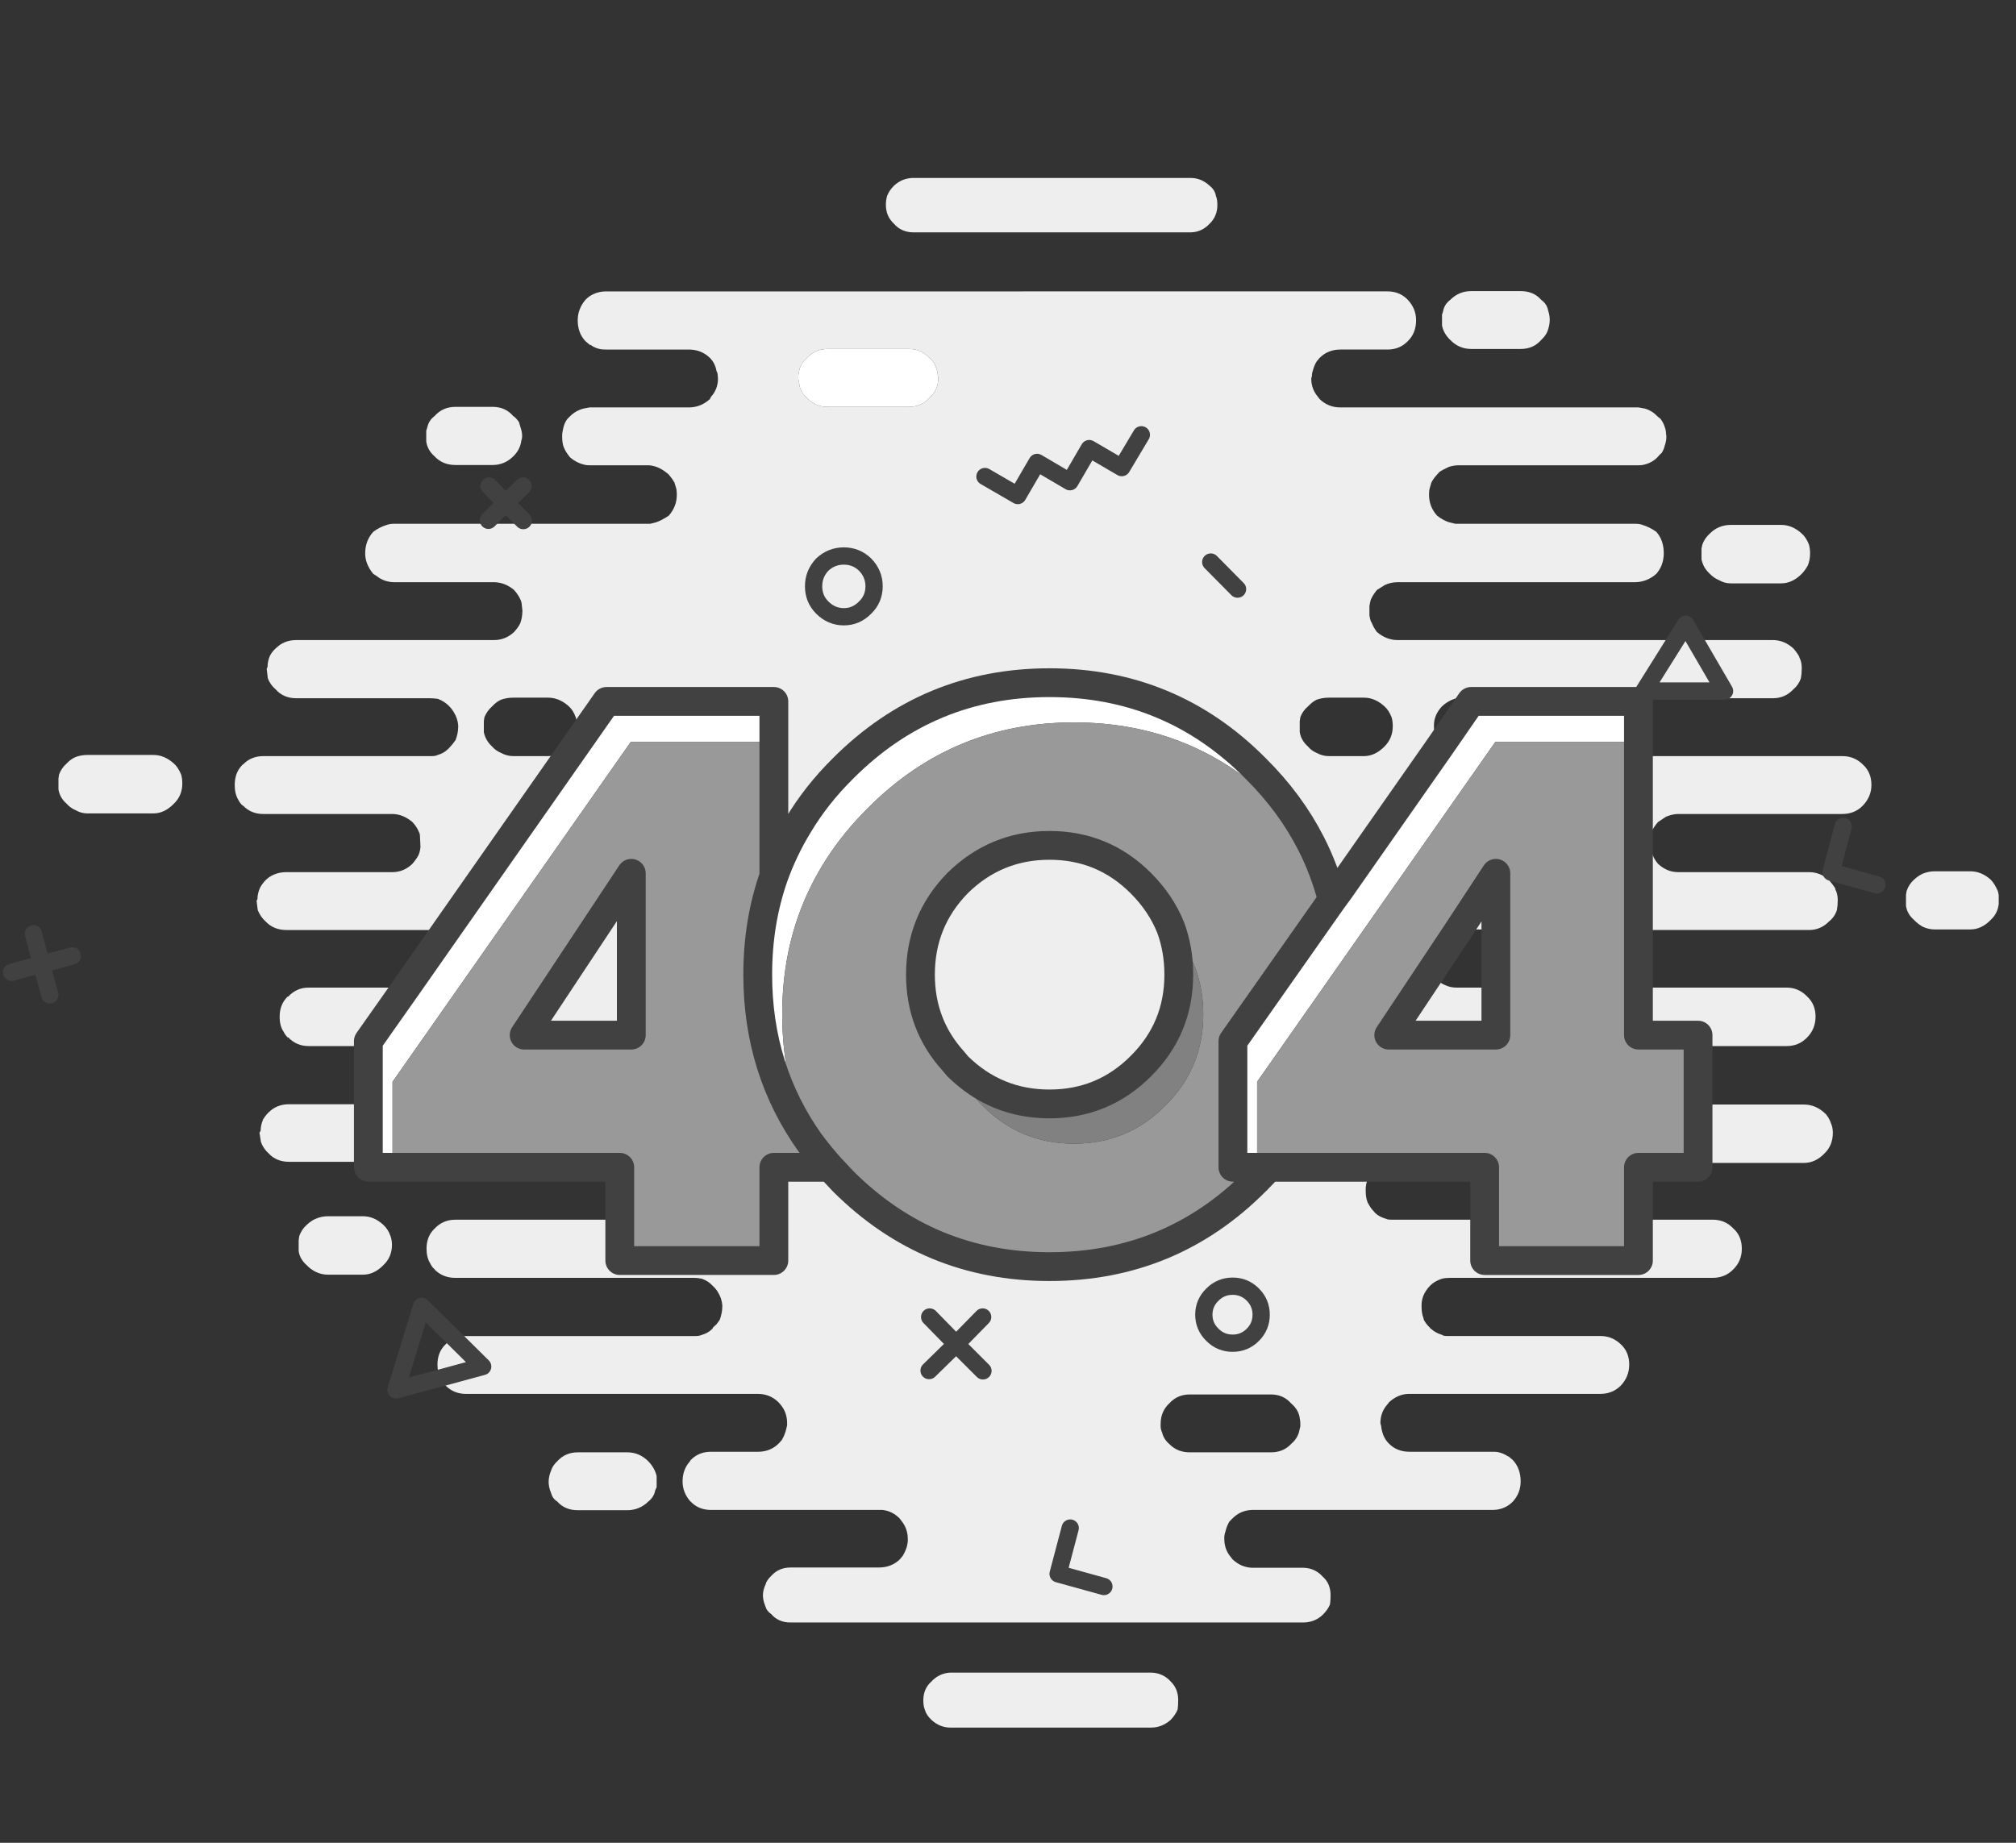
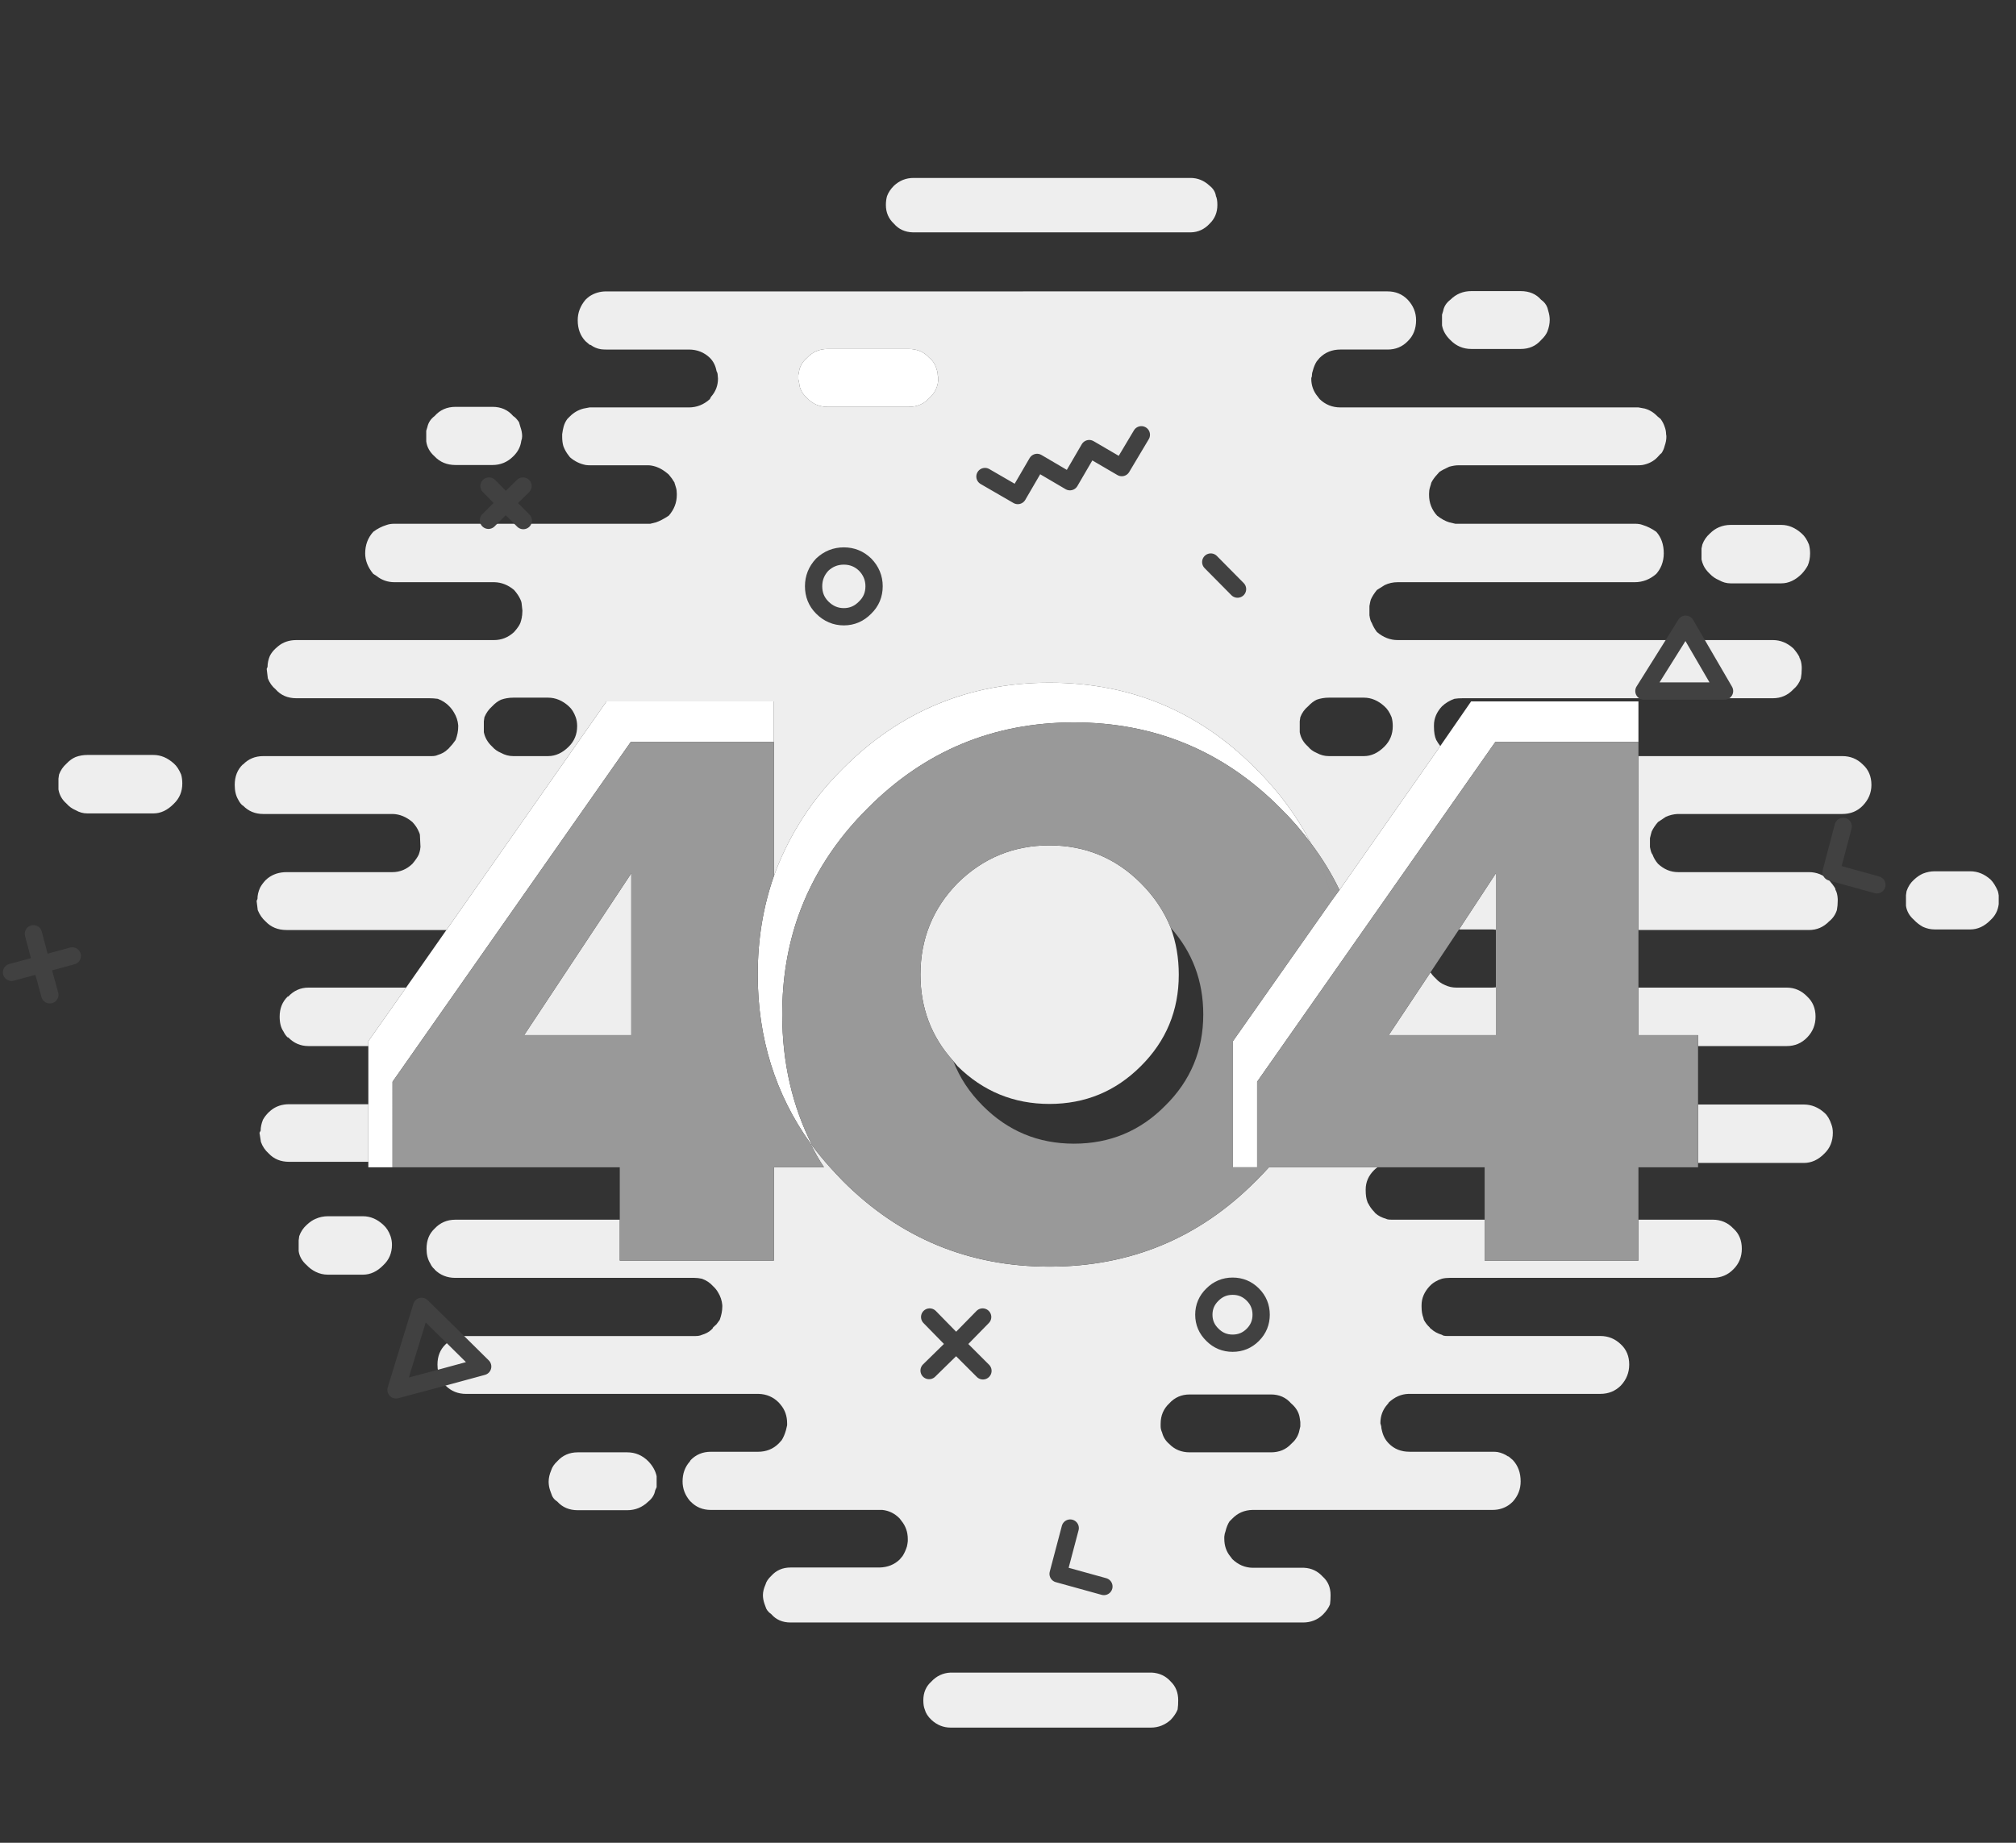
<svg xmlns="http://www.w3.org/2000/svg" version="1.1" id="Layer_1" x="0px" y="0px" width="350px" height="320px" viewBox="0 0 350 320" enable-background="new 0 0 350 320" xml:space="preserve">
  <rect x="0" y="0" width="350" height="320" fill="#333333" stroke="none" />
  <g>
    <path fill-rule="evenodd" clip-rule="evenodd" fill="#EEEEEE" d="M345.6,159.75c-1.066,1.1-2.25,1.65-3.55,1.65H335.9   c-0.7,0-1.384-0.15-2.051-0.45c-0.6-0.333-1.116-0.733-1.55-1.2c-0.8-0.7-1.267-1.517-1.399-2.45v-1.85l0.1-0.7   c0.267-0.8,0.7-1.467,1.3-2c0.5-0.467,1.017-0.817,1.55-1.05c0.667-0.267,1.351-0.4,2.051-0.4h6.149c1.3,0,2.483,0.483,3.55,1.45   c0.467,0.467,0.884,1.133,1.25,2c0.067,0.233,0.117,0.483,0.15,0.75v1.5C346.866,158.1,346.4,159.017,345.6,159.75z M268.65,53.45   L268.8,54c0.167,0.533,0.25,1.05,0.25,1.55c0,0.633-0.133,1.3-0.399,2c-0.2,0.5-0.567,1-1.101,1.5   c-0.899,1.034-2.083,1.55-3.55,1.55h-8.55c-1.434,0-2.65-0.517-3.65-1.55c-0.8-0.767-1.283-1.617-1.45-2.55v-1.85l0.2-0.65   c0.134-0.767,0.55-1.417,1.25-1.95c1-1,2.217-1.5,3.65-1.5H264c1.5,0,2.684,0.5,3.55,1.5   C268.083,52.417,268.45,52.883,268.65,53.45z M77.5,161.5H49.75c-1.5,0-2.717-0.5-3.65-1.5c-0.567-0.5-1.017-1.15-1.35-1.95   l-0.2-1.6l0.15-0.35c0-0.633,0.15-1.283,0.45-1.95c0.233-0.433,0.55-0.867,0.95-1.3c0.133-0.1,0.267-0.217,0.4-0.35   c0.9-0.7,1.983-1.05,3.25-1.05H68.1c1.333,0,2.5-0.483,3.5-1.45c0.533-0.633,0.9-1.167,1.1-1.6c0.1-0.267,0.183-0.566,0.25-0.9   c0-0.133,0.017-0.267,0.05-0.4l-0.1-2.15c-0.033-0.167-0.1-0.35-0.2-0.55c-0.233-0.566-0.6-1.117-1.1-1.65   c-1.067-0.9-2.2-1.367-3.4-1.4H45.7c-1.4,0-2.567-0.483-3.5-1.45h-0.05c-0.3-0.233-0.566-0.583-0.8-1.05   c-0.4-0.667-0.6-1.517-0.6-2.55c0-1.466,0.467-2.65,1.4-3.55h0.05c0.933-0.967,2.1-1.45,3.5-1.45h29.25   c0.433,0,0.783-0.066,1.05-0.2c0.7-0.2,1.283-0.533,1.75-1c0.1-0.067,0.183-0.15,0.25-0.25c0.367-0.367,0.733-0.817,1.1-1.35   c0.3-0.8,0.45-1.567,0.45-2.3v-0.25c-0.066-0.8-0.316-1.55-0.75-2.25c-0.233-0.4-0.5-0.75-0.8-1.05c-0.533-0.566-1.2-1-2-1.3   c-0.5-0.067-0.983-0.1-1.45-0.1h-23.1c-1.5,0-2.7-0.517-3.6-1.55c-0.6-0.5-1.05-1.133-1.35-1.9l-0.2-1.65l0.15-0.35   c0-0.633,0.133-1.267,0.4-1.9c0.233-0.467,0.566-0.9,1-1.3c0.133-0.133,0.267-0.25,0.4-0.35c0.867-0.733,1.933-1.1,3.2-1.1h34.3   c1.333,0,2.5-0.467,3.5-1.4c0.567-0.633,0.933-1.167,1.1-1.6c0.1-0.3,0.183-0.617,0.25-0.95c0-0.133,0.017-0.25,0.05-0.35l0.05-0.8   l-0.15-1.35c-0.033-0.2-0.1-0.4-0.2-0.6c-0.233-0.533-0.6-1.083-1.1-1.65c-1.033-0.867-2.167-1.317-3.4-1.35H68.5   c-1.2,0-2.25-0.367-3.15-1.1l-0.55-0.35c-0.933-1.133-1.4-2.316-1.4-3.55c0-1.467,0.467-2.717,1.4-3.75   c0.7-0.533,1.483-0.934,2.35-1.2c0.367-0.133,0.817-0.2,1.35-0.2h44.4l1-0.25c0.6-0.2,1.333-0.583,2.2-1.15   c0.933-1.066,1.4-2.267,1.4-3.6v-0.2c0-0.433-0.05-0.8-0.15-1.1l-0.2-0.65c-0.033-0.067-0.05-0.133-0.05-0.2   c-0.267-0.466-0.6-0.933-1-1.4c-0.767-0.667-1.5-1.117-2.2-1.35c-0.533-0.167-0.967-0.25-1.3-0.25h-10c-0.4,0-0.7-0.017-0.9-0.05   c-1.034-0.2-1.95-0.65-2.75-1.35l-0.45-0.6c-0.3-0.433-0.533-0.883-0.7-1.35c-0.133-0.467-0.2-1-0.2-1.6c0-0.167,0-0.317,0-0.45   c0.066-0.5,0.15-0.933,0.25-1.3c0.133-0.5,0.35-0.95,0.65-1.35l0.45-0.45c0.667-0.667,1.45-1.117,2.35-1.35l1.05-0.2h17.25   c1.367,0,2.583-0.483,3.65-1.45c0.033-0.1,0.1-0.233,0.2-0.4c0.8-0.9,1.2-1.95,1.2-3.15l-0.05-0.6c0-0.233-0.067-0.467-0.2-0.7   c-0.167-0.934-0.55-1.7-1.15-2.3c-1-0.967-2.217-1.45-3.65-1.45h-14.35c-0.333,0-0.633-0.017-0.9-0.05   c-0.667-0.1-1.267-0.35-1.8-0.75c-0.1,0-0.167-0.017-0.2-0.05c-0.233-0.2-0.467-0.4-0.7-0.6c-0.9-0.933-1.35-2.15-1.35-3.65   c0-1.3,0.45-2.483,1.35-3.55c0.233-0.233,0.467-0.433,0.7-0.6c0.867-0.567,1.833-0.85,2.9-0.85H240.9c1.399,0,2.566,0.483,3.5,1.45   c0.966,1.034,1.449,2.217,1.449,3.55c0,1.5-0.483,2.717-1.449,3.65c-0.934,0.967-2.101,1.45-3.5,1.45h-8.2   c-1.434,0-2.634,0.483-3.601,1.45l-0.5,0.6c-0.3,0.467-0.533,1.033-0.699,1.7c-0.101,0.267-0.15,0.583-0.15,0.95   c-0.066,0.1-0.1,0.217-0.1,0.35c0,1.2,0.383,2.25,1.149,3.15l0.3,0.4c1,0.967,2.2,1.45,3.601,1.45h51.75l1.1,0.2   c0.834,0.233,1.566,0.683,2.2,1.35l0.55,0.45c0.334,0.467,0.566,0.917,0.7,1.35c0.167,0.433,0.25,0.867,0.25,1.3   c0.033,0.133,0.05,0.283,0.05,0.45c0,0.5-0.1,1.033-0.3,1.6c-0.1,0.433-0.283,0.85-0.55,1.25c-0.066,0.066-0.117,0.1-0.15,0.1   l-0.55,0.6c-0.667,0.7-1.533,1.15-2.6,1.35c-0.2,0.033-0.534,0.05-1,0.05h-31c-0.434,0-0.95,0.083-1.551,0.25   c-0.8,0.367-1.366,0.667-1.699,0.9l-0.4,0.45c-0.434,0.467-0.767,0.934-1,1.4c-0.033,0.067-0.05,0.133-0.05,0.2l-0.2,0.65   c-0.1,0.333-0.15,0.7-0.15,1.1v0.2c0,1.367,0.467,2.566,1.4,3.6c0.733,0.567,1.434,0.95,2.1,1.15l1.051,0.25H283.8   c0.566,0,1.017,0.066,1.351,0.2c0.866,0.267,1.666,0.667,2.399,1.2c0.867,0.967,1.3,2.217,1.3,3.75c0,0.733-0.133,1.433-0.399,2.1   c-0.2,0.5-0.5,0.983-0.9,1.45c-1.1,0.967-2.35,1.45-3.75,1.45H242.65c-0.801,0-1.551,0.167-2.25,0.5   c-0.4,0.267-0.851,0.55-1.351,0.85c-0.467,0.566-0.816,1.117-1.05,1.65c-0.066,0.2-0.116,0.4-0.15,0.6l-0.1,0.55v1.6   c0.1,0.667,0.233,1.1,0.4,1.3c0.199,0.533,0.5,1.067,0.899,1.6c1.101,0.933,2.3,1.4,3.601,1.4h48.3h3.3h13.55   c1.3,0,2.483,0.483,3.55,1.45c0.434,0.5,0.767,0.967,1,1.4c0.034,0.033,0.051,0.1,0.051,0.2c0.233,0.4,0.366,0.933,0.399,1.6v0.35   c0,0.567-0.05,1.117-0.149,1.65c-0.267,0.767-0.7,1.4-1.301,1.9c-0.966,1.033-2.149,1.55-3.55,1.55h-53.85   c-0.566,0-1.05,0.033-1.45,0.1c-0.833,0.3-1.55,0.733-2.15,1.3c-0.933,1-1.399,2.1-1.399,3.3v0.25c0,0.966,0.133,1.733,0.399,2.3   c0.2,0.367,0.434,0.717,0.7,1.05l-17.5,25c-1.366-2.833-3.017-5.533-4.95-8.1c-2.399-4.7-5.6-9.034-9.6-13   c-9.833-9.934-21.767-14.9-35.8-14.9c-14,0-25.95,4.967-35.85,14.9c-3.1,3.066-5.7,6.367-7.8,9.9c-1.7,2.8-3.1,5.733-4.2,8.8v-23.3   v-7.05H105.3L77.5,161.5z M70.5,171.5l-6.55,9.3v0.851h-10.4c-1.367,0-2.533-0.5-3.5-1.5h-0.1c-0.267-0.233-0.517-0.584-0.75-1.051   c-0.434-0.633-0.65-1.483-0.65-2.55c0-1.434,0.467-2.6,1.4-3.5h0.1c0.967-1.033,2.133-1.55,3.5-1.55H70.5z M284.45,131.3h35.399   c1.4,0,2.584,0.483,3.551,1.45c1,0.9,1.5,2.083,1.5,3.55c0,1.367-0.5,2.567-1.5,3.6c-0.934,0.967-2.117,1.45-3.551,1.45h-28.6   c-0.7,0.033-1.384,0.2-2.05,0.5c-0.434,0.3-0.884,0.6-1.351,0.9c-0.466,0.533-0.833,1.083-1.1,1.65   c-0.066,0.2-0.116,0.383-0.15,0.55l-0.149,0.6v1.55c0.133,0.7,0.283,1.133,0.45,1.3c0.199,0.567,0.517,1.1,0.949,1.6   c1.034,0.967,2.2,1.45,3.5,1.45h22.7c1.334,0,2.5,0.466,3.5,1.4c0.467,0.533,0.816,1,1.05,1.4c0.034,0.067,0.051,0.15,0.051,0.25   c0.233,0.4,0.366,0.933,0.399,1.6v0.35c0,0.533-0.05,1.066-0.149,1.6c-0.267,0.8-0.717,1.45-1.351,1.95c-0.967,1-2.133,1.5-3.5,1.5   h-29.6V131.3z M294.8,181.65v-1.9h-10.35v-8.25h25.75c1.366,0,2.55,0.517,3.55,1.55c0.967,0.9,1.45,2.066,1.45,3.5   c0,1.4-0.483,2.601-1.45,3.601s-2.15,1.5-3.55,1.5H294.8z M294.8,201.95V191.8h18.351c1.333,0,2.533,0.483,3.6,1.45   c0.5,0.434,0.9,1.1,1.2,2c0.166,0.434,0.25,0.917,0.25,1.45c0,1.467-0.483,2.666-1.45,3.6c-1.066,1.101-2.267,1.65-3.6,1.65H294.8z    M239.15,202.7c-0.2,0.133-0.4,0.3-0.601,0.5c-0.967,0.967-1.45,2.083-1.45,3.35v0.15c0,0.833,0.101,1.5,0.301,2   c0.033,0.133,0.083,0.233,0.149,0.3c0.267,0.533,0.601,1,1,1.4c0.066,0.066,0.15,0.166,0.25,0.3c0.5,0.434,1.117,0.75,1.851,0.95   c0.133,0.1,0.449,0.149,0.949,0.149h16.15v7.101h26.7V211.8h12.899c1.434,0,2.634,0.517,3.601,1.55   c0.967,0.867,1.45,2.034,1.45,3.5c0,1.4-0.483,2.584-1.45,3.551c-0.967,1-2.167,1.5-3.601,1.5h-45.6c-0.533,0-1,0.05-1.4,0.149   c-0.866,0.267-1.583,0.7-2.149,1.3c-0.934,1-1.4,2.101-1.4,3.301v0.25c0,0.767,0.101,1.399,0.3,1.899   c0.034,0.134,0.067,0.267,0.101,0.4c0.267,0.5,0.6,0.934,1,1.3c0.066,0.134,0.166,0.233,0.3,0.3c0.467,0.434,1.083,0.767,1.85,1   c0.134,0.134,0.434,0.2,0.9,0.2h26.6c1.367,0,2.551,0.483,3.551,1.45c0.966,0.899,1.449,2.066,1.449,3.5   c0,1.399-0.483,2.616-1.449,3.649c-0.967,0.967-2.15,1.45-3.551,1.45h-33.3c-1.267,0.033-2.416,0.533-3.45,1.5   c-0.033,0.101-0.116,0.217-0.25,0.351c-0.8,0.899-1.199,1.983-1.199,3.25l0.149,0.55c0,0.2,0.033,0.416,0.101,0.649   c0.199,0.934,0.6,1.7,1.199,2.301c0.934,0.966,2.134,1.449,3.601,1.449h14.45c0.3,0,0.583,0.017,0.85,0.051   c0.667,0.133,1.267,0.383,1.8,0.75c0.066,0,0.117,0.017,0.15,0.05c0.233,0.2,0.467,0.399,0.7,0.6c0.899,0.967,1.35,2.2,1.35,3.7   c0,1.333-0.45,2.5-1.35,3.5c-0.233,0.233-0.467,0.434-0.7,0.6c-0.834,0.567-1.767,0.851-2.8,0.851h-41.7   c-1.4,0.033-2.566,0.533-3.5,1.5l-0.5,0.5c-0.3,0.467-0.533,1.05-0.7,1.75c-0.1,0.233-0.167,0.533-0.2,0.899   c0,0.101,0,0.217,0,0.351c0,1.233,0.367,2.283,1.101,3.149l0.3,0.4c1,0.967,2.166,1.467,3.5,1.5h8.95   c1.3,0.066,2.383,0.583,3.25,1.55c0.899,0.8,1.35,1.867,1.35,3.2c0,0.6-0.033,1.134-0.1,1.6c-0.233,0.601-0.65,1.2-1.25,1.801   c-0.934,0.899-2.084,1.35-3.45,1.35h-88.95c-1.4,0-2.517-0.483-3.35-1.45c-0.533-0.366-0.867-0.8-1-1.3l-0.2-0.55   c-0.167-0.5-0.25-0.983-0.25-1.45c0-0.566,0.15-1.184,0.45-1.85c0.133-0.5,0.467-1,1-1.5c0.867-0.967,1.983-1.45,3.35-1.45h15.45   c1.4-0.033,2.566-0.5,3.5-1.4l0.5-0.6c0.3-0.467,0.55-1.017,0.75-1.65c0.066-0.3,0.117-0.6,0.15-0.899c0-0.101,0-0.233,0-0.4   c0-1.2-0.367-2.25-1.1-3.15l-0.3-0.399c-0.833-0.867-1.833-1.367-3-1.5c-0.167,0-0.333,0-0.5,0h-29.3c-1.4,0-2.566-0.483-3.5-1.45   c-0.066-0.066-0.117-0.116-0.15-0.15c-0.833-1-1.25-2.116-1.25-3.35c0-1.366,0.417-2.517,1.25-3.45   c0.033-0.066,0.083-0.149,0.15-0.25c0.934-0.967,2.1-1.45,3.5-1.45h8.2c1.433,0,2.633-0.483,3.6-1.449l0.5-0.551   c0.3-0.466,0.55-1.05,0.75-1.75c0.066-0.233,0.133-0.517,0.2-0.85c0-0.134,0-0.25,0-0.35c0-1.267-0.383-2.351-1.15-3.25l-0.3-0.351   c-0.967-0.967-2.133-1.467-3.5-1.5H80.9c-1.4,0-2.583-0.483-3.55-1.45c-0.3-0.233-0.567-0.583-0.8-1.05   c-0.033-0.1-0.066-0.184-0.1-0.25l7.35-2l-4.95-4.899c0.633-0.267,1.316-0.4,2.05-0.4h39.9c0.4,0,0.75-0.066,1.05-0.2   c0.667-0.2,1.2-0.483,1.6-0.85c0.066-0.066,0.117-0.117,0.15-0.15c0.1-0.066,0.167-0.166,0.2-0.3c0.2-0.167,0.4-0.35,0.6-0.55   c0.167-0.233,0.35-0.483,0.55-0.75c0.3-0.834,0.45-1.601,0.45-2.3v-0.25c-0.066-0.801-0.316-1.551-0.75-2.25   c-0.233-0.4-0.517-0.75-0.85-1.051c-0.533-0.6-1.183-1.033-1.95-1.3c-0.467-0.1-0.9-0.149-1.3-0.149h-41.5   c-1.433,0-2.633-0.483-3.6-1.45v-0.05c-0.3-0.233-0.55-0.567-0.75-1c-0.434-0.7-0.65-1.551-0.65-2.551c0-1.466,0.467-2.633,1.4-3.5   c0.966-1.033,2.167-1.55,3.6-1.55h28.55v7.101h26.75v-16.2h8.7h1.05h-1.05c-0.9-1.367-1.683-2.75-2.35-4.15   c0.133,0.134,0.25,0.283,0.35,0.45c0.934,1.233,1.95,2.467,3.05,3.7c0.7,0.767,1.45,1.566,2.25,2.399   c9.9,9.9,21.85,14.851,35.85,14.851c14.033,0,25.967-4.95,35.8-14.851c0.134-0.1,0.217-0.183,0.25-0.25   c0.033,0,0.05-0.017,0.05-0.05c0.7-0.7,1.367-1.399,2-2.1H239.15z M63.95,191.75v10H50.2c-1.467,0-2.65-0.483-3.55-1.45   c-0.633-0.566-1.083-1.233-1.35-2l-0.25-1.6l0.2-0.351c0-0.6,0.133-1.233,0.4-1.899c0.233-0.434,0.567-0.867,1-1.3   c0.1-0.101,0.233-0.217,0.4-0.351c0.867-0.7,1.917-1.05,3.15-1.05H63.95z M295.55,94.55c0.267-0.733,0.7-1.367,1.3-1.9   c0.5-0.5,1.034-0.867,1.601-1.1c0.633-0.267,1.3-0.4,2-0.4h8.8c1.267,0,2.45,0.5,3.55,1.5c0.5,0.434,0.917,1.067,1.25,1.9   c0.134,0.467,0.2,0.983,0.2,1.55c0,0.767-0.134,1.467-0.4,2.1c-0.267,0.5-0.616,0.983-1.05,1.45c-1.1,1.1-2.283,1.65-3.55,1.65   h-8.8c-0.7,0-1.367-0.183-2-0.55c-0.634-0.267-1.167-0.633-1.601-1.1c-0.5-0.467-0.866-0.95-1.1-1.45   c-0.167-0.367-0.283-0.717-0.35-1.05v-1.9L295.55,94.55z M206.75,40.35H158.5c-1.367-0.033-2.467-0.533-3.3-1.5   c-0.934-0.867-1.4-1.95-1.4-3.25c0-0.567,0.067-1.083,0.2-1.55c0.233-0.633,0.633-1.233,1.2-1.8c0.966-0.9,2.1-1.35,3.4-1.35h48.1   c1.233,0,2.333,0.45,3.3,1.35c0.634,0.5,1,1.1,1.1,1.8c0.167,0.333,0.25,0.85,0.25,1.55c0,1.3-0.449,2.383-1.35,3.25   C209.1,39.817,208.017,40.317,206.75,40.35z M171,82.75l5.7,3.3l3.35-5.75l5.7,3.35l3.35-5.75l5.65,3.3l3.4-5.7l-3.4,5.7l-5.65-3.3   l-3.35,5.75l-5.7-3.35l-3.35,5.75L171,82.75z M162.6,64.1c-0.233-0.833-0.667-1.5-1.3-2c-0.9-1-2.083-1.5-3.55-1.5H143.7   c-1.434,0-2.617,0.5-3.55,1.5c-0.667,0.566-1.117,1.233-1.35,2l-0.2,1.05v0.7l0.15,0.7c0.067,0.967,0.533,1.833,1.4,2.6   c0.934,1,2.117,1.5,3.55,1.5h14.05c1.467,0,2.65-0.5,3.55-1.5c1.067-0.933,1.6-2.117,1.6-3.55l-0.1-0.45   C162.8,64.817,162.733,64.467,162.6,64.1z M228.6,121.5c-0.5,0.233-1,0.617-1.5,1.15c-0.633,0.533-1.083,1.167-1.35,1.9l-0.1,0.7   v1.9c0.166,0.967,0.649,1.8,1.449,2.5c0.367,0.467,0.867,0.833,1.5,1.1c0.667,0.367,1.367,0.55,2.101,0.55h6.1   c1.267,0,2.45-0.55,3.55-1.65c0.967-0.967,1.45-2.15,1.45-3.55c0-0.567-0.066-1.083-0.2-1.55c-0.333-0.833-0.75-1.466-1.25-1.9   c-1.1-1-2.283-1.5-3.55-1.5h-6.1C229.967,121.15,229.267,121.267,228.6,121.5z M203.25,161.1c0.934,2.534,1.4,5.25,1.4,8.15   c0,6.233-2.2,11.533-6.601,15.9c-4.366,4.366-9.649,6.55-15.85,6.55s-11.517-2.184-15.95-6.55c-0.267-0.301-0.517-0.601-0.75-0.9   c-3.8-4.2-5.7-9.2-5.7-15c0-6.2,2.15-11.5,6.45-15.9c4.433-4.367,9.75-6.55,15.95-6.55s11.483,2.184,15.85,6.55   C200.384,155.683,202.116,158.267,203.25,161.1z M290.95,111.15L285.4,120h14l-5.15-8.85l5.15,8.85h-14L290.95,111.15z    M259.7,171.45v8.3H241.1l7.25-10.9c0.233,0.367,0.534,0.717,0.9,1.051c0.434,0.5,0.967,0.883,1.6,1.149   c0.634,0.3,1.301,0.45,2,0.45H259C259.233,171.5,259.467,171.483,259.7,171.45z M253.3,161.4l6.4-9.75v9.8   c-0.233-0.033-0.467-0.05-0.7-0.05H253.3z M210.2,97.6l4.649,4.7L210.2,97.6z M89.1,72.25c0.3,0.167,0.633,0.517,1,1.05l0.25,0.85   c0.2,0.567,0.3,1.1,0.3,1.6c0,0.267-0.05,0.533-0.15,0.8c-0.133,1.034-0.6,1.934-1.4,2.7c-1,1-2.2,1.5-3.6,1.5h-6.4   c-1.5,0-2.717-0.5-3.65-1.5c-0.833-0.733-1.317-1.6-1.45-2.6V74.8l0.2-0.65c0.167-0.767,0.583-1.4,1.25-1.9   c0.933-1.067,2.15-1.6,3.65-1.6h6.4C87,70.65,88.2,71.183,89.1,72.25z M150.2,98.05c1.033,1.067,1.55,2.317,1.55,3.75   c0,1.467-0.517,2.7-1.55,3.7c-1.034,1.067-2.267,1.6-3.7,1.6s-2.683-0.533-3.75-1.6c-1-1-1.5-2.233-1.5-3.7   c0-1.433,0.5-2.683,1.5-3.75c1.067-1,2.317-1.5,3.75-1.5S149.167,97.05,150.2,98.05c-1.034-1-2.267-1.5-3.7-1.5   s-2.683,0.5-3.75,1.5c-1,1.067-1.5,2.317-1.5,3.75c0,1.467,0.5,2.7,1.5,3.7c1.067,1.067,2.317,1.6,3.75,1.6s2.667-0.533,3.7-1.6   c1.033-1,1.55-2.233,1.55-3.7C151.75,100.367,151.233,99.117,150.2,98.05z M11.55,132.6c0.5-0.533,1.034-0.917,1.6-1.15   c0.633-0.233,1.3-0.35,2-0.35h11.5c1.267,0,2.45,0.5,3.55,1.5c0.466,0.4,0.883,1.033,1.25,1.9c0.133,0.467,0.2,0.983,0.2,1.55   c0,1.4-0.483,2.567-1.45,3.5c-1.1,1.133-2.284,1.7-3.55,1.7h-11.5c-0.7,0-1.367-0.183-2-0.55c-0.633-0.267-1.167-0.65-1.6-1.15   c-0.767-0.667-1.233-1.483-1.4-2.45v-1.9l0.1-0.7C10.517,133.767,10.95,133.133,11.55,132.6z M87,121.5   c-0.533,0.233-1.05,0.617-1.55,1.15c-0.6,0.533-1.05,1.167-1.35,1.9l-0.1,0.7v1.9c0.2,0.967,0.683,1.8,1.45,2.5   c0.4,0.467,0.917,0.833,1.55,1.1c0.667,0.367,1.367,0.55,2.1,0.55h6.05c1.3,0,2.5-0.55,3.6-1.65c0.967-0.967,1.45-2.15,1.45-3.55   c0-0.567-0.083-1.083-0.25-1.55c-0.3-0.833-0.7-1.466-1.2-1.9c-1.1-1-2.3-1.5-3.6-1.5H89.1C88.367,121.15,87.667,121.267,87,121.5z    M91,179.75l18.6-28.1v28.1H91z M114,256.35v1.9l-0.25,0.55c-0.133,0.767-0.533,1.417-1.2,1.95c-1.033,1-2.25,1.5-3.65,1.5h-8.6   c-1.466,0-2.65-0.5-3.55-1.5c-0.533-0.333-0.883-0.8-1.05-1.4l-0.2-0.55c-0.167-0.5-0.25-1-0.25-1.5c0-0.633,0.15-1.3,0.45-2   c0.167-0.533,0.517-1.05,1.05-1.55c0.933-1.033,2.117-1.55,3.55-1.55h8.6c1.4,0,2.617,0.517,3.65,1.55   C113.317,254.55,113.8,255.417,114,256.35z M161.7,292c0.9-0.967,2-1.483,3.3-1.55h34.95c1.333,0.066,2.434,0.583,3.3,1.55   c0.866,0.833,1.3,1.917,1.3,3.25c0,0.6-0.033,1.134-0.1,1.6c-0.233,0.601-0.634,1.2-1.2,1.801c-1,0.899-2.15,1.35-3.45,1.35h-34.75   c-1.267,0-2.383-0.45-3.35-1.35c-0.6-0.567-0.983-1.167-1.15-1.801c-0.167-0.399-0.25-0.933-0.25-1.6   C160.3,293.917,160.767,292.833,161.7,292z M63,221.35h-6.05c-0.767,0-1.483-0.166-2.15-0.5c-0.6-0.3-1.117-0.683-1.55-1.149   c-0.8-0.7-1.267-1.517-1.4-2.45v-1.85l0.1-0.75c0.267-0.767,0.7-1.417,1.3-1.95c0.533-0.5,1.05-0.851,1.55-1.05   c0.667-0.301,1.383-0.45,2.15-0.45H63c1.3,0,2.483,0.5,3.55,1.5c0.534,0.467,0.95,1.116,1.25,1.95c0.167,0.5,0.25,1,0.25,1.5   c0,1.433-0.5,2.616-1.5,3.55C65.483,220.8,64.3,221.35,63,221.35z M76.45,239.3c-0.333-0.633-0.5-1.416-0.5-2.35   c0-1.434,0.466-2.601,1.4-3.5c0.467-0.467,0.967-0.816,1.5-1.05l4.95,4.899L76.45,239.3z M217.5,224.8   c0.967,0.967,1.45,2.134,1.45,3.5c0,1.367-0.483,2.533-1.45,3.5s-2.134,1.45-3.5,1.45s-2.533-0.483-3.5-1.45   c-1-0.967-1.5-2.133-1.5-3.5c0-1.366,0.5-2.533,1.5-3.5c0.967-0.967,2.134-1.45,3.5-1.45S216.533,223.833,217.5,224.8   c-0.967-0.967-2.134-1.45-3.5-1.45s-2.533,0.483-3.5,1.45c-1,0.967-1.5,2.134-1.5,3.5c0,1.367,0.5,2.533,1.5,3.5   c0.967,0.967,2.134,1.45,3.5,1.45s2.533-0.483,3.5-1.45s1.45-2.133,1.45-3.5C218.95,226.934,218.467,225.767,217.5,224.8z    M203,243.7c-1,0.934-1.5,2.116-1.5,3.55v0.45c0,0.333,0.083,0.684,0.25,1.05c0.2,0.8,0.616,1.467,1.25,2   c0.934,0.967,2.116,1.45,3.55,1.45h14.101c1.433,0,2.6-0.483,3.5-1.45c0.666-0.566,1.116-1.233,1.35-2l0.25-1.05v-0.75l-0.1-0.7   c-0.134-0.967-0.634-1.816-1.5-2.55c-0.9-1.033-2.067-1.55-3.5-1.55H206.55C205.116,242.15,203.934,242.667,203,243.7z    M170.65,238.05L166,233.4l-4.7,4.6l4.7-4.6L170.65,238.05z M161.4,228.7l4.6,4.7l4.6-4.7l-4.6,4.7L161.4,228.7z M185.8,265.35   l-2.1,7.95l7.95,2.2l-7.95-2.2L185.8,265.35z" />
    <path fill-rule="evenodd" clip-rule="evenodd" fill="#FFFFFF" d="M284.45,128.85H259.6l-41.35,59V202.7h-4.2v-21.9l17.25-24.55   l1.25-1.7l17.5-25l5.351-7.75h29.05V128.85z M63.95,201.75v-10v-10.1V180.8l6.55-9.3l7-10l27.8-39.7h29.05v7.05H109.5l-41.35,59   V202.7h-4.2V201.75z M162.6,64.1c0.133,0.367,0.2,0.717,0.2,1.05l0.1,0.45c0,1.433-0.533,2.617-1.6,3.55c-0.9,1-2.083,1.5-3.55,1.5   H143.7c-1.434,0-2.617-0.5-3.55-1.5c-0.867-0.767-1.333-1.633-1.4-2.6l-0.15-0.7v-0.7l0.2-1.05c0.233-0.767,0.684-1.434,1.35-2   c0.934-1,2.117-1.5,3.55-1.5h14.05c1.467,0,2.65,0.5,3.55,1.5C161.933,62.6,162.367,63.267,162.6,64.1z M141.05,199   c-0.1-0.167-0.216-0.316-0.35-0.45c-6.1-8.533-9.15-18.3-9.15-29.3c0-6.1,0.934-11.8,2.8-17.1c1.1-3.066,2.5-6,4.2-8.8   c2.1-3.533,4.7-6.833,7.8-9.9c9.9-9.934,21.85-14.9,35.85-14.9c14.033,0,25.967,4.967,35.8,14.9c4,3.966,7.2,8.3,9.6,13   c-1.6-2.167-3.366-4.2-5.3-6.1c-9.866-9.934-21.816-14.9-35.85-14.9c-14,0-25.934,4.966-35.8,14.9   c-5.566,5.533-9.583,11.767-12.05,18.7c-1.867,5.3-2.8,11-2.8,17.101C135.8,184.483,137.55,192.1,141.05,199z" />
    <path fill-rule="evenodd" clip-rule="evenodd" fill="#999999" d="M107.6,211.8v-9.1H68.15V187.85l41.35-59h24.85v23.3   c-1.867,5.3-2.8,11-2.8,17.1c0,11,3.05,20.767,9.15,29.3c0.667,1.4,1.45,2.783,2.35,4.15h-8.7v16.2H107.6V211.8z M239.15,202.7   H220.3c-0.633,0.7-1.3,1.399-2,2.1c0,0.033-0.017,0.05-0.05,0.05c-0.033,0.067-0.116,0.15-0.25,0.25   c-9.833,9.9-21.767,14.851-35.8,14.851c-14,0-25.95-4.95-35.85-14.851c-0.8-0.833-1.55-1.633-2.25-2.399   c-1.1-1.233-2.117-2.467-3.05-3.7c-3.5-6.9-5.25-14.517-5.25-22.85c0-6.101,0.934-11.801,2.8-17.101   c2.467-6.933,6.483-13.167,12.05-18.7c9.867-9.934,21.8-14.9,35.8-14.9c14.033,0,25.983,4.966,35.85,14.9   c1.934,1.9,3.7,3.933,5.3,6.1c1.567,3.066,2.801,6.333,3.7,9.8l-17.25,24.55v21.9h4.2V187.85l41.35-59h24.851v2.45v30.2v10v8.25   h10.35v1.9V191.8v10.15v0.75h-10.35v9.1v7.101h-26.7V211.8v-9.1H239.15z M232.55,154.55l-1.25,1.7   c-0.899-3.467-2.133-6.733-3.7-9.8C229.533,149.017,231.184,151.717,232.55,154.55z M203.25,161.1   c-1.134-2.833-2.866-5.417-5.2-7.75c-4.366-4.367-9.649-6.55-15.85-6.55s-11.517,2.184-15.95,6.55c-4.3,4.4-6.45,9.7-6.45,15.9   c0,5.8,1.9,10.8,5.7,15c1.1,2.866,2.8,5.45,5.1,7.75c4.367,4.4,9.65,6.6,15.85,6.6c6.233,0,11.517-2.199,15.85-6.6   c4.4-4.333,6.601-9.616,6.601-15.85C208.9,170.35,207.017,165.333,203.25,161.1z M259.7,171.45v-10v-9.8l-6.4,9.75l-4.95,7.449   l-7.25,10.9H259.7V171.45z M91,179.75h18.6v-28.1L91,179.75z M220.3,202.7h-2.05H220.3z" />
-     <path fill-rule="evenodd" clip-rule="evenodd" fill="#818181" d="M165.5,184.25c0.233,0.3,0.483,0.6,0.75,0.9   c4.433,4.366,9.75,6.55,15.95,6.55s11.483-2.184,15.85-6.55c4.4-4.367,6.601-9.667,6.601-15.9c0-2.9-0.467-5.616-1.4-8.15   c3.767,4.233,5.65,9.25,5.65,15.051c0,6.233-2.2,11.517-6.601,15.85c-4.333,4.4-9.616,6.6-15.85,6.6c-6.2,0-11.483-2.199-15.85-6.6   C168.3,189.7,166.6,187.116,165.5,184.25z" />
-     <path fill-rule="evenodd" clip-rule="evenodd" fill="none" stroke="#414141" stroke-width="5" stroke-linecap="round" stroke-linejoin="round" stroke-miterlimit="3" d="   M250.05,129.55l5.351-7.75h29.05v7.05v2.45v30.2v10v8.25h10.35v1.9V191.8v10.15v0.75h-10.35v9.1v7.101h-26.7V211.8v-9.1h-18.6   H220.3c-0.633,0.7-1.3,1.399-2,2.1c0,0.033-0.017,0.05-0.05,0.05c-0.033,0.067-0.116,0.15-0.25,0.25   c-9.833,9.9-21.767,14.851-35.8,14.851c-14,0-25.95-4.95-35.85-14.851c-0.8-0.833-1.55-1.633-2.25-2.399   c-1.1-1.233-2.117-2.467-3.05-3.7 M107.6,211.8v-9.1H68.15h-4.2v-0.95v-10v-10.1V180.8l6.55-9.3l7-10l27.8-39.7h29.05v7.05v23.3   c1.1-3.066,2.5-6,4.2-8.8c2.1-3.533,4.7-6.833,7.8-9.9c9.9-9.934,21.85-14.9,35.85-14.9c14.033,0,25.967,4.967,35.8,14.9   c4,3.966,7.2,8.3,9.6,13 M232.55,154.55l17.5-25 M165.5,184.25c-3.8-4.2-5.7-9.2-5.7-15c0-6.2,2.15-11.5,6.45-15.9   c4.433-4.367,9.75-6.55,15.95-6.55s11.483,2.184,15.85,6.55c2.334,2.333,4.066,4.917,5.2,7.75c0.934,2.534,1.4,5.25,1.4,8.15   c0,6.233-2.2,11.533-6.601,15.9c-4.366,4.366-9.649,6.55-15.85,6.55s-11.517-2.184-15.95-6.55   C165.983,184.85,165.733,184.55,165.5,184.25z M218.25,202.7h-4.2v-21.9l17.25-24.55c-0.899-3.467-2.133-6.733-3.7-9.8    M231.3,156.25l1.25-1.7 M248.35,168.85l-7.25,10.9H259.7v-8.3v-10v-9.8l-6.4,9.75L248.35,168.85z M91,179.75h18.6v-28.1L91,179.75   z M134.35,152.15c-1.867,5.3-2.8,11-2.8,17.1c0,11,3.05,20.767,9.15,29.3c0.133,0.134,0.25,0.283,0.35,0.45 M144.1,202.7h-1.05   h-8.7v16.2H107.6V211.8 M220.3,202.7h-2.05" />
    <path fill-rule="evenodd" clip-rule="evenodd" fill="none" stroke="#414141" stroke-width="3" stroke-linecap="round" stroke-linejoin="round" stroke-miterlimit="3" d="   M290.95,111.15l1.7-2.75l1.6,2.75 M76.45,239.3l-7.7,2.05l4.45-14.5l5.65,5.551 M171,82.75l5.7,3.3l3.35-5.75l5.7,3.35l3.35-5.75   l5.65,3.3l3.4-5.7 M290.95,111.15L285.4,120h14l-5.15-8.85 M320,143.5l-2.1,7.95l7.949,2.2 M210.2,97.6l4.649,4.7 M90.85,90.4   l-3.05-3.05l-3,3 M84.9,84.4l2.9,2.95l3-2.95 M150.2,98.05c1.033,1.067,1.55,2.317,1.55,3.75c0,1.467-0.517,2.7-1.55,3.7   c-1.034,1.067-2.267,1.6-3.7,1.6s-2.683-0.533-3.75-1.6c-1-1-1.5-2.233-1.5-3.7c0-1.433,0.5-2.683,1.5-3.75   c1.067-1,2.317-1.5,3.75-1.5S149.167,97.05,150.2,98.05z M2,168.85l5.2-1.399l-1.4-5.3 M12.55,166l-5.35,1.45l1.45,5.3    M76.45,239.3l7.35-2l-4.95-4.899 M217.5,224.8c0.967,0.967,1.45,2.134,1.45,3.5c0,1.367-0.483,2.533-1.45,3.5   s-2.134,1.45-3.5,1.45s-2.533-0.483-3.5-1.45c-1-0.967-1.5-2.133-1.5-3.5c0-1.366,0.5-2.533,1.5-3.5   c0.967-0.967,2.134-1.45,3.5-1.45S216.533,223.833,217.5,224.8z M170.65,238.05L166,233.4l-4.7,4.6 M161.4,228.7l4.6,4.7l4.6-4.7    M185.8,265.35l-2.1,7.95l7.95,2.2" />
  </g>
</svg>